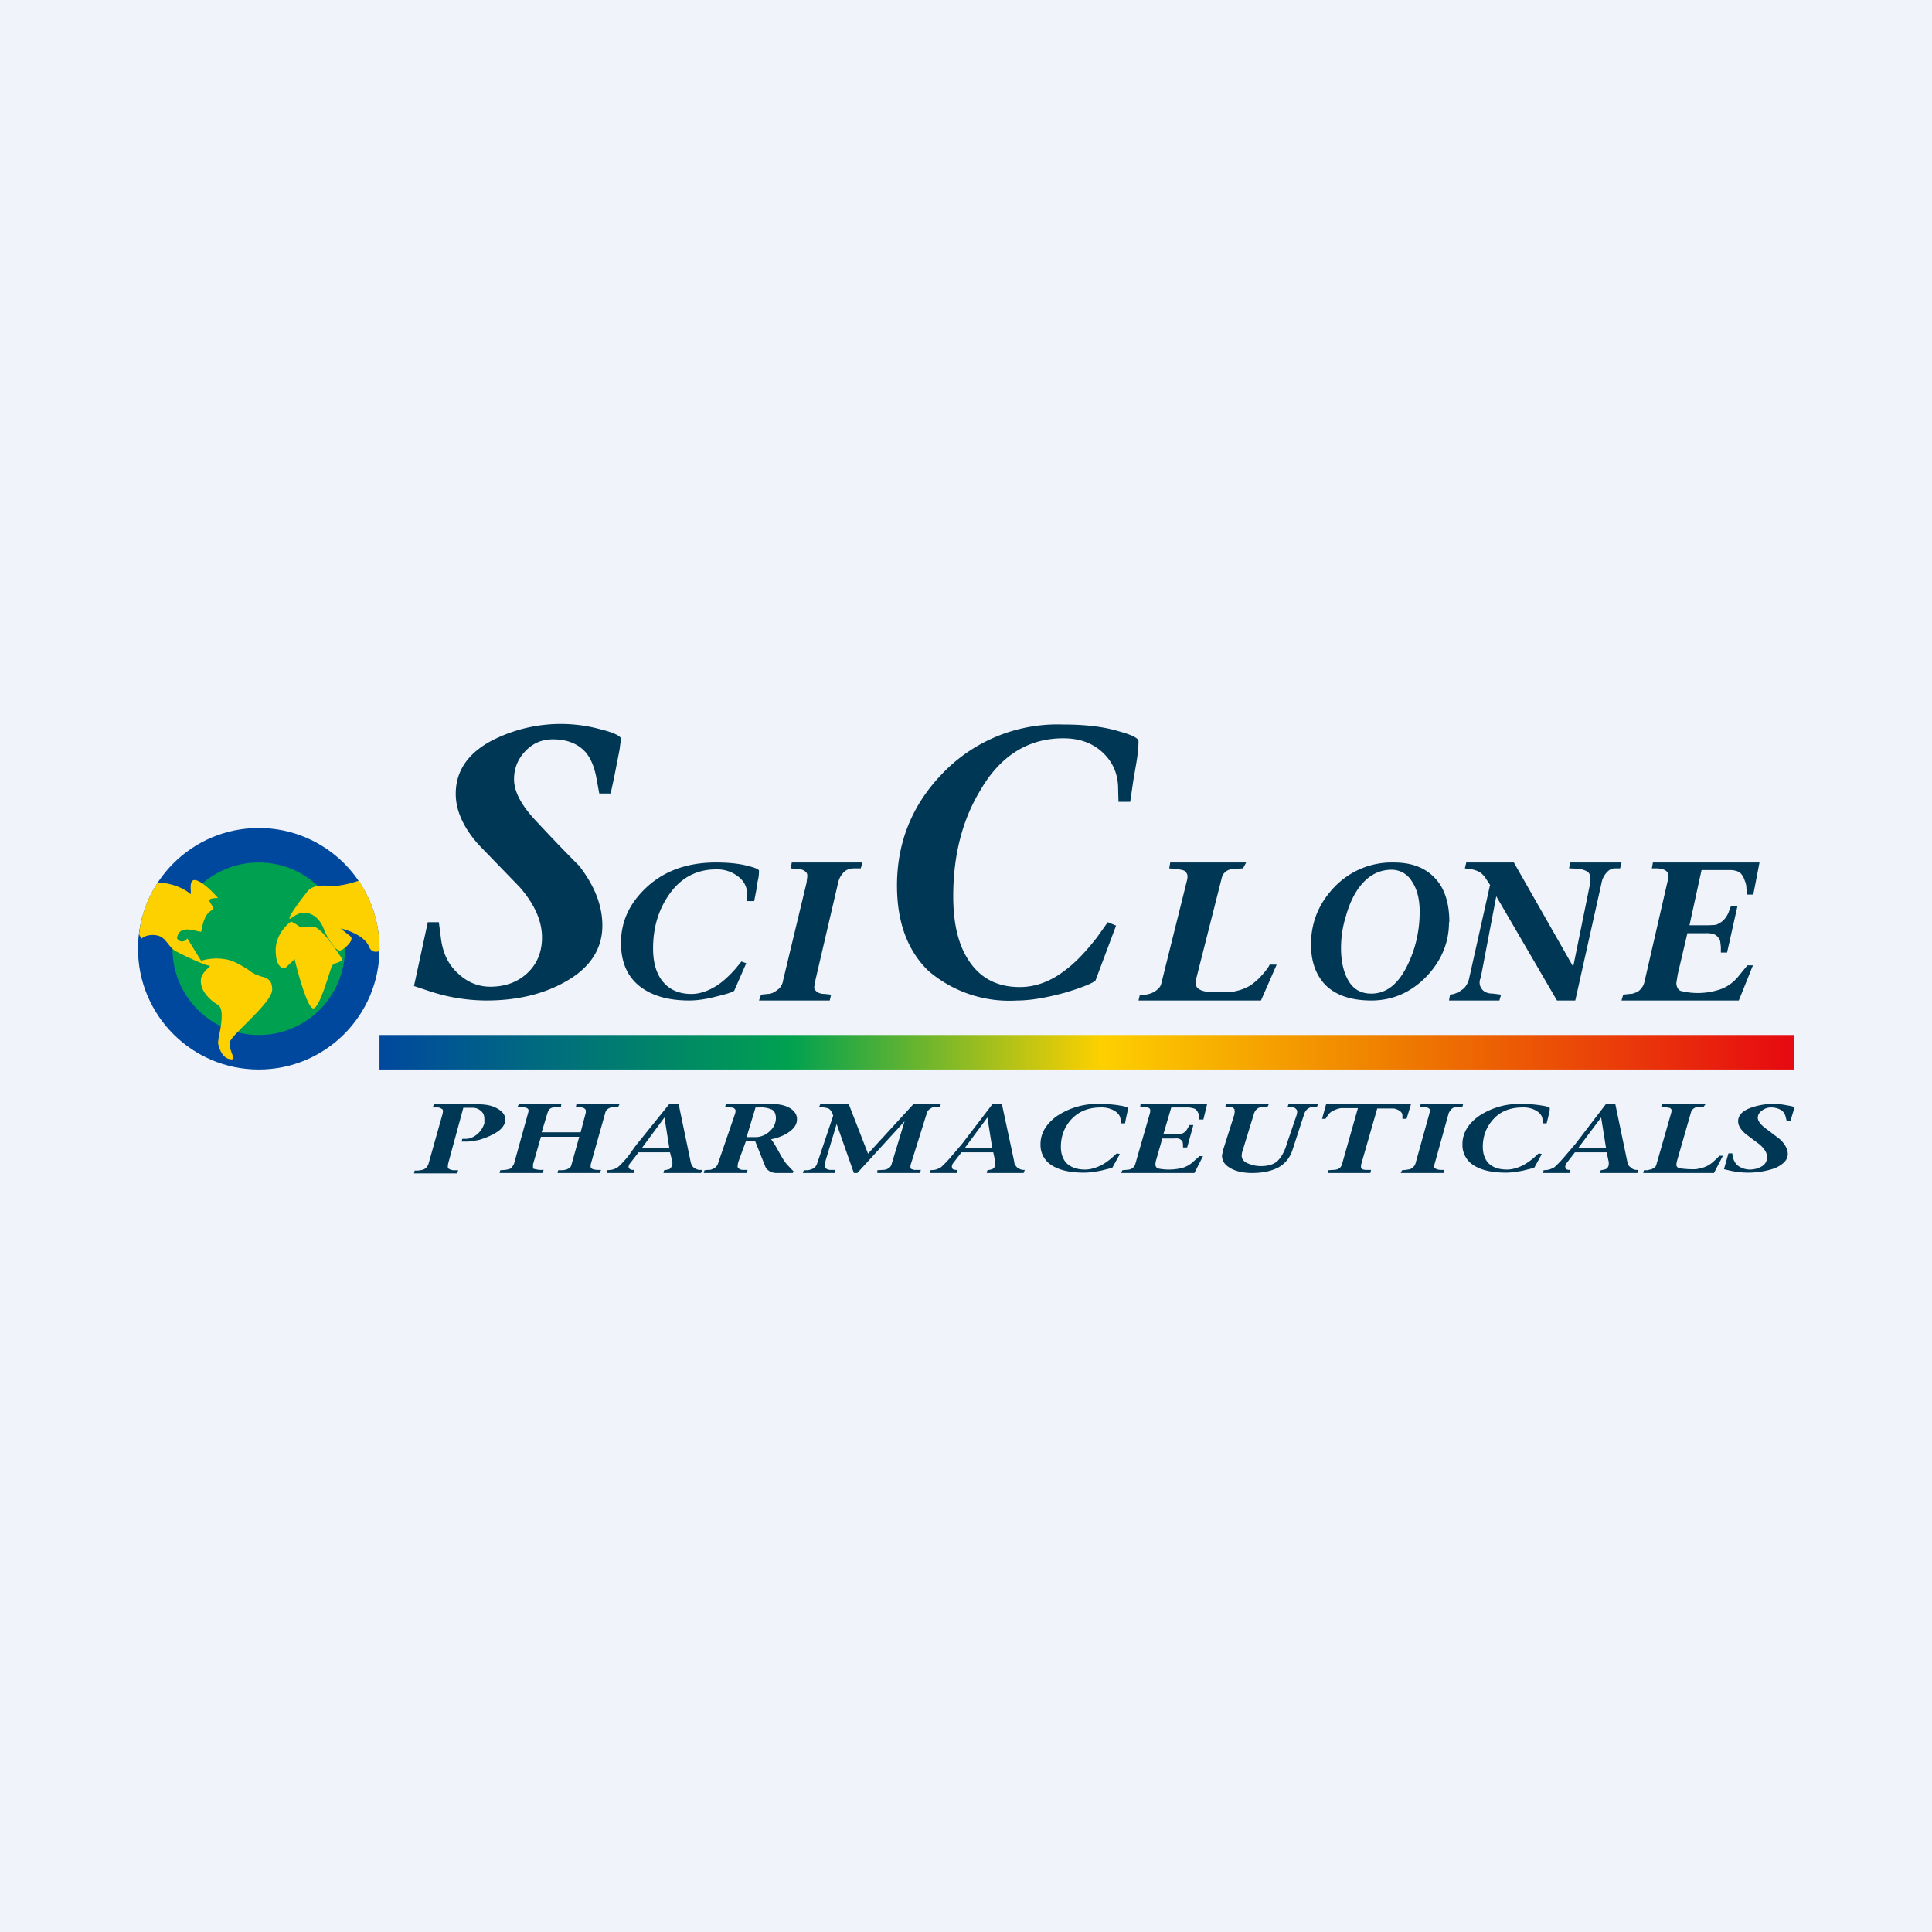
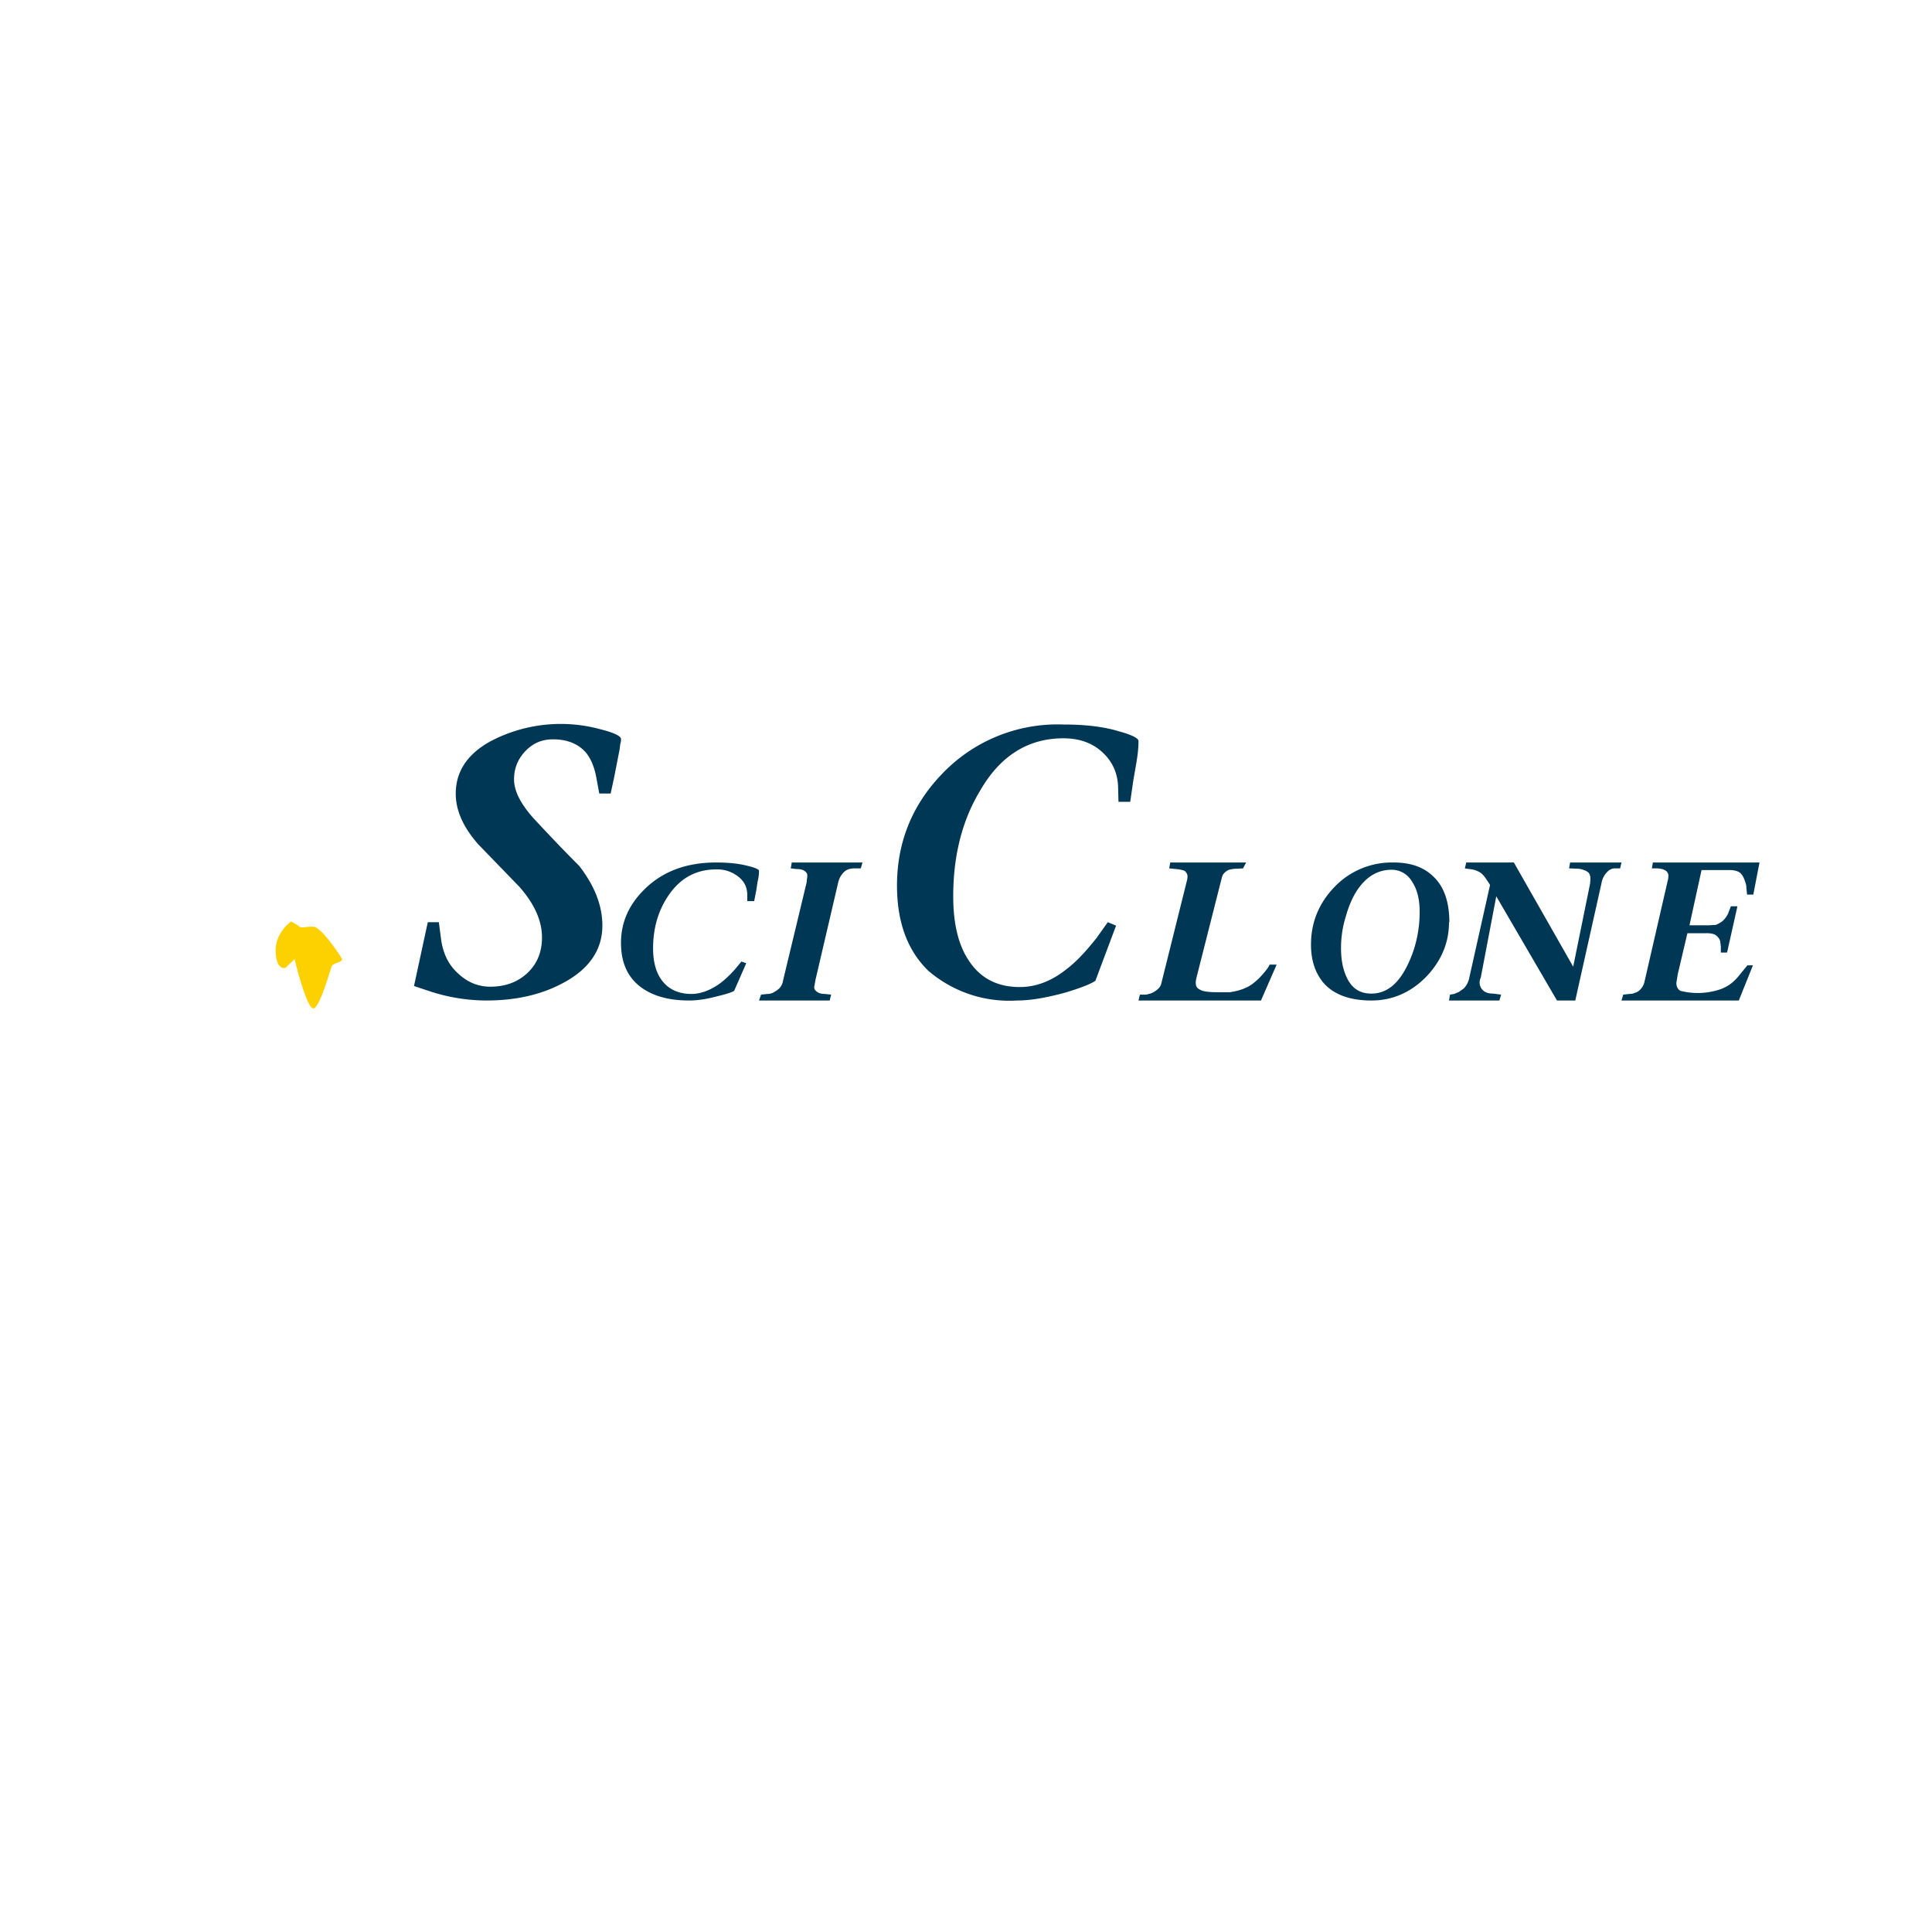
<svg xmlns="http://www.w3.org/2000/svg" width="56" height="56" viewBox="0 0 56 56">
-   <path fill="#F0F3FA" d="M0 0h56v56H0z" />
  <path d="M18 21.42c0 .04 0 .09-.02.14l-.02.16-.16.82-.1.46h-.33l-.09-.49c-.06-.3-.16-.53-.3-.7-.22-.25-.54-.38-.95-.38-.32 0-.58.11-.8.34-.22.23-.33.5-.33.82 0 .36.22.77.66 1.23.4.43.81.86 1.23 1.28.44.57.67 1.14.67 1.73 0 .68-.36 1.23-1.08 1.63-.64.36-1.4.54-2.28.54a5.3 5.3 0 0 1-1.71-.29l-.39-.13.4-1.85h.32l.06.46c.05.41.2.75.48 1.01.28.27.6.4.95.4.43 0 .79-.13 1.07-.39s.43-.6.43-1.04c0-.48-.22-.97-.65-1.46l-1.2-1.24c-.44-.5-.65-.99-.65-1.46 0-.65.34-1.16 1.02-1.53a4.37 4.37 0 0 1 3.18-.34c.4.1.59.2.59.28ZM22 25.24c0 .09-.01.2-.04.31l-.04.26-.06.31h-.2v-.18c0-.22-.09-.4-.26-.53a.98.98 0 0 0-.64-.21c-.58 0-1.04.25-1.38.75-.3.44-.45.95-.45 1.54 0 .38.08.69.25.92.19.26.48.4.86.4.25 0 .5-.09.75-.25.18-.12.35-.28.52-.47l.18-.22.14.05-.35.8c-.08.05-.25.1-.5.16-.3.08-.57.12-.8.12-.62 0-1.1-.14-1.46-.43-.35-.29-.52-.7-.52-1.24 0-.61.24-1.14.73-1.6.52-.49 1.2-.73 2.02-.73.36 0 .67.03.93.1.21.05.32.1.32.14ZM25 25l-.05.17h-.18c-.14 0-.24.04-.31.11a.7.7 0 0 0-.1.13.62.62 0 0 0-.06.15l-.66 2.83-.04.22c0 .05.02.09.04.1.06.07.15.1.27.1l.18.02-.04.17H22l.06-.17.19-.02c.07 0 .13-.02.18-.05a.77.77 0 0 0 .12-.08.3.3 0 0 0 .09-.1c.03-.05.05-.1.06-.17l.68-2.83a3.24 3.24 0 0 1 .02-.17c0-.05 0-.09-.03-.12a.25.25 0 0 0-.12-.08.5.5 0 0 0-.16-.02l-.17-.02.03-.17H25ZM33 21.48c0 .18-.02.38-.06.62l-.09.52-.09.62h-.34l-.01-.37c0-.43-.15-.78-.45-1.06-.3-.28-.68-.41-1.14-.41-1.01 0-1.82.5-2.4 1.5-.53.87-.79 1.9-.79 3.08 0 .77.14 1.38.43 1.83.34.54.84.8 1.5.8.45 0 .9-.16 1.33-.5.31-.23.6-.55.9-.93l.32-.45.24.1-.6 1.6c-.15.1-.44.21-.87.34-.55.15-1.01.23-1.4.23a3.6 3.6 0 0 1-2.57-.86c-.6-.58-.91-1.4-.91-2.47 0-1.23.42-2.3 1.27-3.2A4.62 4.62 0 0 1 30.81 21c.63 0 1.18.06 1.63.2.37.1.56.2.56.28ZM37 27.97 36.55 29H33l.04-.17h.15c.06 0 .1-.02.15-.03a.6.6 0 0 0 .25-.16.28.28 0 0 0 .07-.13l.74-2.97a.48.48 0 0 0 .02-.15.17.17 0 0 0-.04-.1c-.02-.04-.06-.06-.11-.07a1.01 1.01 0 0 0-.18-.03l-.2-.02.03-.17h2.2l-.09.17-.18.01a.9.9 0 0 0-.18.02.28.28 0 0 0-.12.05.4.4 0 0 0-.1.1.42.42 0 0 0-.04.11l-.73 2.88a.6.6 0 0 0-.02.15c0 .1.04.16.13.2.09.05.25.07.5.07h.36c.19-.03.34-.07.46-.13.13-.05.25-.15.38-.27.18-.19.28-.32.31-.4h.2ZM42 26.73c0 .58-.21 1.1-.64 1.56-.45.47-.99.71-1.61.71-.6 0-1.06-.16-1.36-.48-.26-.29-.39-.67-.39-1.14 0-.65.23-1.2.68-1.67A2.3 2.3 0 0 1 40.4 25c.48 0 .86.13 1.14.4.31.29.47.73.47 1.33Zm-.85-.3c0-.38-.08-.67-.23-.89a.68.68 0 0 0-.58-.33c-.34 0-.63.14-.87.42-.2.23-.35.54-.46.93-.1.32-.14.63-.14.92 0 .38.07.68.2.92.15.27.37.4.68.4.43 0 .78-.27 1.05-.83.23-.47.35-.99.35-1.55ZM47 25l-.04.17h-.16a.3.3 0 0 0-.2.09.6.6 0 0 0-.18.34l-.76 3.4h-.53l-1.76-3.02-.45 2.36a.31.31 0 0 0 .06.36c.07.07.17.1.3.1l.23.03-.05.17H42l.03-.17.12-.02.14-.06.14-.1a.62.62 0 0 0 .16-.32l.6-2.68a2.45 2.45 0 0 0-.1-.15.73.73 0 0 0-.17-.2.7.7 0 0 0-.33-.11l-.13-.02.04-.17h1.38l1.72 3.02.49-2.41.01-.14c0-.07-.02-.13-.05-.17a.32.32 0 0 0-.14-.08.5.5 0 0 0-.18-.04l-.25-.01.03-.17H47ZM51 25l-.18.93h-.18l-.02-.19c0-.1-.03-.17-.06-.25a.5.5 0 0 0-.11-.18.34.34 0 0 0-.14-.07.6.6 0 0 0-.18-.02h-.81l-.35 1.6H49.54l.17-.01c.04 0 .09-.03.14-.06.1-.05.18-.15.24-.27l.08-.21h.19l-.3 1.34h-.18v-.17l-.02-.16a.26.26 0 0 0-.07-.12.26.26 0 0 0-.14-.09.68.68 0 0 0-.2-.02h-.54l-.28 1.19-.04.25c0 .1.04.19.12.23a2.03 2.03 0 0 0 1.14-.04c.21-.07.39-.2.53-.37l.27-.33h.16L50.4 29H47l.05-.17.18-.02c.06 0 .11-.01.15-.03a.33.33 0 0 0 .11-.05.47.47 0 0 0 .18-.29l.66-2.87a.76.76 0 0 0 .03-.18c0-.06-.02-.1-.06-.14-.06-.05-.16-.08-.3-.08h-.12l.03-.17H51Z" fill="#003755" />
-   <circle cx="7.5" cy="27.5" r="3.5" fill="#00489E" />
-   <circle cx="7.5" cy="27.5" r="2.5" fill="#00A051" />
-   <path d="M4.57 25.58c.22 0 .66.08.96.34v-.08c-.01-.19-.02-.4.2-.31.2.08.47.36.59.5-.1 0-.29.01-.25.09l.05.09c.05.06.08.12.05.16l-.04.02c-.07.04-.22.13-.3.62l-.1-.02c-.2-.05-.56-.14-.6.21.12.16.25.07.3 0l.4.65c.1-.04.4-.1.68-.05.25.03.5.19.69.31.07.06.14.1.2.13l.16.06c.17.04.33.09.33.38 0 .23-.4.63-.75.98-.24.24-.46.45-.48.55-.02.11.03.23.06.32.05.12.08.2-.06.17-.24-.04-.34-.39-.34-.49l.02-.15c.06-.27.17-.82-.02-.93-.25-.15-.5-.4-.5-.7 0-.18.15-.31.22-.38.04-.04.07-.06.03-.06-.1 0-.64-.24-.94-.4-.13-.06-.2-.16-.27-.25-.08-.1-.16-.2-.32-.23-.23-.04-.4.05-.44.1l-.07-.13c.06-.55.25-1.06.54-1.5ZM11 27.57v-.07c0-.73-.22-1.4-.6-1.97-.28.09-.62.17-.83.15-.4-.05-.6.05-.69.2l-.14.18c-.15.2-.35.48-.35.55 0 .04.03.02.08-.02.08-.05.23-.16.41-.13.3.05.44.3.5.45.04.15.34.69.49.64.14-.05.39-.3.3-.4l-.3-.24c.23.05.72.23.83.54.06.14.17.16.3.12Z" fill="#FDD000" />
  <path d="M9.08 26.86c.2 0 .64.62.84.94 0 .1-.25.1-.3.2-.05.1-.35 1.23-.54 1.23-.16 0-.43-.96-.54-1.43l-.25.24c-.05.05-.3.05-.3-.5 0-.42.3-.73.45-.83.06.03.2.11.24.15.05.05.15 0 .4 0Z" fill="#FDD000" />
-   <path fill="url(#asi5h1ksi)" d="M11 30h41v1H11z" />
-   <path d="M14.64 32.52c-.03.12-.12.23-.28.32-.13.08-.28.14-.47.2-.15.03-.27.05-.36.05h-.15l.02-.08h.1c.12 0 .23-.05.34-.14.1-.09.16-.19.2-.31v-.11c0-.1-.02-.18-.09-.24a.35.35 0 0 0-.26-.1h-.26L13 33.69a.63.63 0 0 0-.02.12c0 .02 0 .04.02.06.02.02.07.04.13.05h.15l-.03.09H12l.02-.08h.1l.12-.02a.25.25 0 0 0 .15-.11.33.33 0 0 0 .04-.1l.4-1.42.01-.07c0-.02 0-.04-.02-.06l-.07-.04a.4.4 0 0 0-.12-.01h-.09l.04-.09h1.3c.22 0 .4.04.55.13.14.08.22.19.22.32l-.01.07ZM17.96 32l-.04.08h-.1l-.1.02a.22.22 0 0 0-.08.03.25.25 0 0 0-.07.06.28.28 0 0 0-.03.08l-.42 1.49v.04c0 .03 0 .05.03.07.02.02.07.03.14.04h.13l-.03.09h-1.23l.02-.08h.14l.1-.02.08-.04a.1.1 0 0 0 .04-.04.34.34 0 0 0 .03-.08l.22-.79h-1.11l-.23.8v.07c0 .02 0 .04.02.06l.15.03h.14l-.04.09h-1.24l.02-.08.14-.01a.5.5 0 0 0 .1-.02c.04-.01.07-.02.08-.04a.32.32 0 0 0 .04-.05.3.3 0 0 0 .04-.07l.41-1.48a.17.17 0 0 0 .01-.06.07.07 0 0 0-.03-.06.18.18 0 0 0-.08-.03.56.56 0 0 0-.12-.01H15l.04-.09h1.23l-.01.08-.11.01-.11.01a.2.2 0 0 0-.1.04.16.16 0 0 0-.04.05.56.56 0 0 0-.04.1l-.16.53h1.13l.15-.57v-.05c0-.02 0-.04-.02-.05a.12.12 0 0 0-.06-.04.6.6 0 0 0-.1-.02h-.11l.02-.09h1.24ZM20.35 33.92l-.03.08h-1.09l.02-.08.06-.01.09-.02a.19.19 0 0 0 .05-.05.16.16 0 0 0 .04-.1v-.06l-.07-.28h-.91l-.24.31a.18.18 0 0 0-.05.11c0 .02 0 .04.02.05.02.02.05.04.08.04h.06l-.01.09h-.78v-.08l.12-.01c.07-.01.14-.04.2-.08.05-.04.13-.12.26-.27.1-.12.22-.32.36-.48L19.4 32h.27l.35 1.68c.01.05.03.09.05.12.02.03.05.06.1.08a.25.25 0 0 0 .1.03h.07Zm-.95-.65-.14-.88-.65.88h.8ZM23.1 32.4v.05c0 .13-.07.24-.2.34-.09.07-.2.13-.35.18a.99.99 0 0 1-.2.05c.17.22.29.53.45.72l.13.14.07.07-.02.05h-.44a.42.42 0 0 1-.23-.05.54.54 0 0 1-.09-.07.36.36 0 0 1-.05-.1l-.28-.7h-.27l-.22.6a.7.7 0 0 0-.02.12c0 .02 0 .04.02.06a.2.2 0 0 0 .13.05h.14l-.03.09H20.4l.02-.08.1-.01c.05 0 .09 0 .12-.02a.3.3 0 0 0 .08-.04.26.26 0 0 0 .1-.15l.48-1.4a.33.33 0 0 0 .02-.1c0-.02 0-.04-.02-.05a.09.09 0 0 0-.05-.04.4.4 0 0 0-.09-.01l-.14-.02.02-.08h1.32c.2 0 .37.03.5.1.14.07.22.17.24.3Zm-.61.02c0-.13-.04-.22-.12-.26a.78.78 0 0 0-.35-.06h-.12l-.26.86h.25a.6.6 0 0 0 .43-.18.5.5 0 0 0 .17-.36ZM27.27 32l-.02.08h-.1a.28.28 0 0 0-.16.04.34.34 0 0 0-.08.06.2.2 0 0 0-.05.1l-.47 1.5v.04c0 .04.01.06.04.07l.07.02h.19l-.02.09h-1.24v-.08l.16-.01a.3.3 0 0 0 .17-.05.21.21 0 0 0 .09-.14l.37-1.22-1.37 1.5h-.1l-.5-1.42-.34 1.13v.06c0 .04 0 .07.02.09a.2.2 0 0 0 .14.05h.13V34h-.93l.03-.08h.08c.07 0 .13-.02.19-.05a.24.24 0 0 0 .07-.06.2.2 0 0 0 .04-.07l.47-1.4a.44.44 0 0 0-.04-.1.27.27 0 0 0-.08-.1.3.3 0 0 0-.1-.03.88.88 0 0 0-.12-.02h-.07l.04-.09h.82l.56 1.44L26.48 32h.8ZM29.7 33.92l-.03.08H28.6l.02-.08.06-.01.08-.02a.2.2 0 0 0 .06-.05.16.16 0 0 0 .03-.1.3.3 0 0 0 0-.06l-.06-.28h-.92l-.24.31a.18.18 0 0 0-.04.11l.01.05c.02.02.05.04.1.04h.05l-.02.09h-.78l.01-.08.12-.01c.07-.01.13-.04.2-.08.04-.04.13-.12.26-.27l.35-.41.88-1.15h.27l.36 1.68c0 .05.02.09.05.12.02.03.05.06.1.08a.24.24 0 0 0 .1.03h.06Zm-.94-.65-.14-.88-.65.88h.79ZM32.7 32.12l-.03.15-.03.13-.03.16h-.13v-.1c0-.1-.06-.19-.17-.26a.74.74 0 0 0-.4-.1c-.37 0-.66.12-.88.37-.19.22-.28.48-.28.77 0 .19.05.34.15.46.13.13.3.2.55.2.16 0 .32-.05.48-.13.11-.06.22-.14.32-.23l.12-.11.09.02-.22.4-.32.08c-.2.04-.36.06-.5.06-.4 0-.71-.07-.93-.21a.69.69 0 0 1-.33-.62c0-.3.15-.57.46-.8A2.1 2.1 0 0 1 31.9 32c.23 0 .43.02.59.05.13.02.2.05.2.07ZM34.99 32l-.11.45h-.12v-.1a.34.34 0 0 0-.04-.11.24.24 0 0 0-.07-.09.24.24 0 0 0-.09-.03.47.47 0 0 0-.11-.02h-.5l-.23.78H34.18l.1-.03a.29.29 0 0 0 .14-.14l.06-.1h.11l-.18.65h-.12v-.08l-.01-.08a.12.12 0 0 0-.05-.06.17.17 0 0 0-.08-.04.54.54 0 0 0-.12 0H33.69l-.18.63a.46.46 0 0 0-.02.12c0 .06.03.1.08.12a1.6 1.6 0 0 0 .71-.02.8.8 0 0 0 .32-.19l.17-.15h.1l-.25.49H32.5l.03-.08.11-.01.1-.01.07-.03a.23.23 0 0 0 .1-.14l.42-1.46a.29.29 0 0 0 .01-.08.08.08 0 0 0-.03-.07c-.04-.02-.1-.04-.19-.04h-.07l.01-.08H35ZM38.21 32l-.04.08h-.1a.32.32 0 0 0-.15.05.28.28 0 0 0-.08.08.43.43 0 0 0-.05.12l-.32.98c-.07.23-.2.4-.4.52-.2.11-.46.17-.78.17-.23 0-.42-.04-.57-.11-.2-.1-.3-.22-.3-.4l.03-.15.33-1.04.01-.09-.01-.06c-.03-.04-.08-.07-.16-.07h-.1l.01-.08h1.25l-.04.08h-.12l-.1.02a.18.18 0 0 0-.08.04.28.28 0 0 0-.09.13L36 33.41l-.01.08c0 .11.07.2.23.25.1.04.21.06.33.06.21 0 .38-.05.49-.16.1-.1.2-.27.27-.52l.28-.82.01-.07c0-.04-.01-.06-.03-.08a.13.13 0 0 0-.05-.04.3.3 0 0 0-.08-.02h-.12l.03-.09h.86ZM40.9 32l-.13.43h-.12v-.1c0-.07-.05-.12-.13-.16a.4.4 0 0 0-.13-.04H39.92l-.46 1.6-.01.04v.09c.04.04.09.05.16.05h.13l-.02.09h-1.24l.02-.08.14-.01c.06 0 .12-.01.17-.04a.18.18 0 0 0 .06-.06.2.2 0 0 0 .03-.07l.46-1.62h-.49a.58.58 0 0 0-.17.05.42.42 0 0 0-.2.14l-.08.12h-.1l.12-.43h2.45ZM42.41 32l-.02.08h-.11c-.09 0-.15.02-.2.06a.35.35 0 0 0-.05.06.27.27 0 0 0-.04.07l-.4 1.44a.43.43 0 0 0-.02.1c0 .03 0 .04.02.05.04.03.1.05.17.05h.1l-.02.09H40.6l.04-.08.11-.01.12-.02a.5.5 0 0 0 .07-.04l.05-.05a.28.28 0 0 0 .04-.08l.4-1.44a.93.93 0 0 1 .02-.08c0-.02 0-.04-.02-.06a.16.16 0 0 0-.07-.04.38.38 0 0 0-.1-.01h-.1l.02-.09h1.23ZM44.92 32.12c0 .04 0 .1-.02.15l-.03.13-.04.16h-.12v-.1c0-.1-.06-.19-.17-.26a.74.74 0 0 0-.4-.1c-.38 0-.67.12-.88.37-.19.22-.28.48-.28.77 0 .19.05.34.15.46.12.13.3.2.55.2.16 0 .32-.05.48-.13.1-.06.22-.14.32-.23l.12-.11.09.02-.22.4-.32.08c-.2.04-.36.06-.5.06-.4 0-.71-.07-.93-.21a.69.69 0 0 1-.33-.62c0-.3.15-.57.46-.8a2.1 2.1 0 0 1 1.28-.36c.23 0 .42.02.59.05.13.02.2.05.2.07ZM47.49 33.92l-.03.08h-1.09l.03-.08.06-.01.08-.02a.19.19 0 0 0 .06-.05.16.16 0 0 0 .03-.1.3.3 0 0 0 0-.06l-.06-.28h-.92l-.24.31a.18.18 0 0 0-.04.11l.01.05c.02.02.05.04.09.04h.05l-.01.09h-.78l.01-.08.12-.01c.06-.01.13-.04.2-.08.04-.04.13-.12.26-.27l.35-.41.88-1.15h.27l.35 1.68c.01.05.03.09.05.12l.1.08a.24.24 0 0 0 .1.03h.07Zm-.94-.65-.14-.88-.66.88h.8ZM49.94 33.5l-.26.5h-2.05l.02-.08h.1l.08-.02c.03 0 .05-.01.08-.03a.26.26 0 0 0 .06-.04.13.13 0 0 0 .04-.07l.43-1.5a.2.2 0 0 0 .01-.07c0-.02 0-.04-.02-.05-.01-.02-.03-.03-.07-.03a.7.7 0 0 0-.1-.02h-.11l.02-.09h1.27l-.06.08h-.1l-.1.01a.18.18 0 0 0-.07.03.22.22 0 0 0-.06.05.19.19 0 0 0-.03.05l-.42 1.46-.01.08c0 .04.02.07.07.1a2.71 2.71 0 0 0 .5.03c.11-.02.2-.04.27-.07a.79.79 0 0 0 .21-.13c.1-.09.17-.15.19-.19h.11ZM52 32.1v.04l-.01.04-.06.2-.03.12h-.11l-.03-.12a.35.35 0 0 0-.1-.18c-.08-.06-.19-.1-.33-.1-.1 0-.2.04-.27.1-.07.05-.11.12-.11.2 0 .08.07.19.22.3l.42.32c.15.14.23.29.23.43 0 .17-.13.3-.37.41a2.38 2.38 0 0 1-1.35.06l-.13-.03.13-.46h.11l.02.11c.02.1.07.19.16.26.1.06.2.1.33.1.14 0 .26-.04.36-.1a.3.3 0 0 0 .14-.26c0-.12-.07-.24-.22-.37l-.4-.3c-.15-.13-.22-.25-.22-.37 0-.16.11-.29.34-.38a1.93 1.93 0 0 1 1.08-.08c.13.02.2.04.2.06Z" fill="#003755" />
+   <path fill="url(#asi5h1ksi)" d="M11 30h41H11z" />
  <defs>
    <linearGradient id="asi5h1ksi" x1="11" y1="30.56" x2="52" y2="30.56" gradientUnits="userSpaceOnUse">
      <stop stop-color="#00489E" />
      <stop offset=".29" stop-color="#00A150" />
      <stop offset=".51" stop-color="#FDD000" />
      <stop offset=".73" stop-color="#EE7800" />
      <stop offset="1" stop-color="#E60911" />
    </linearGradient>
  </defs>
</svg>